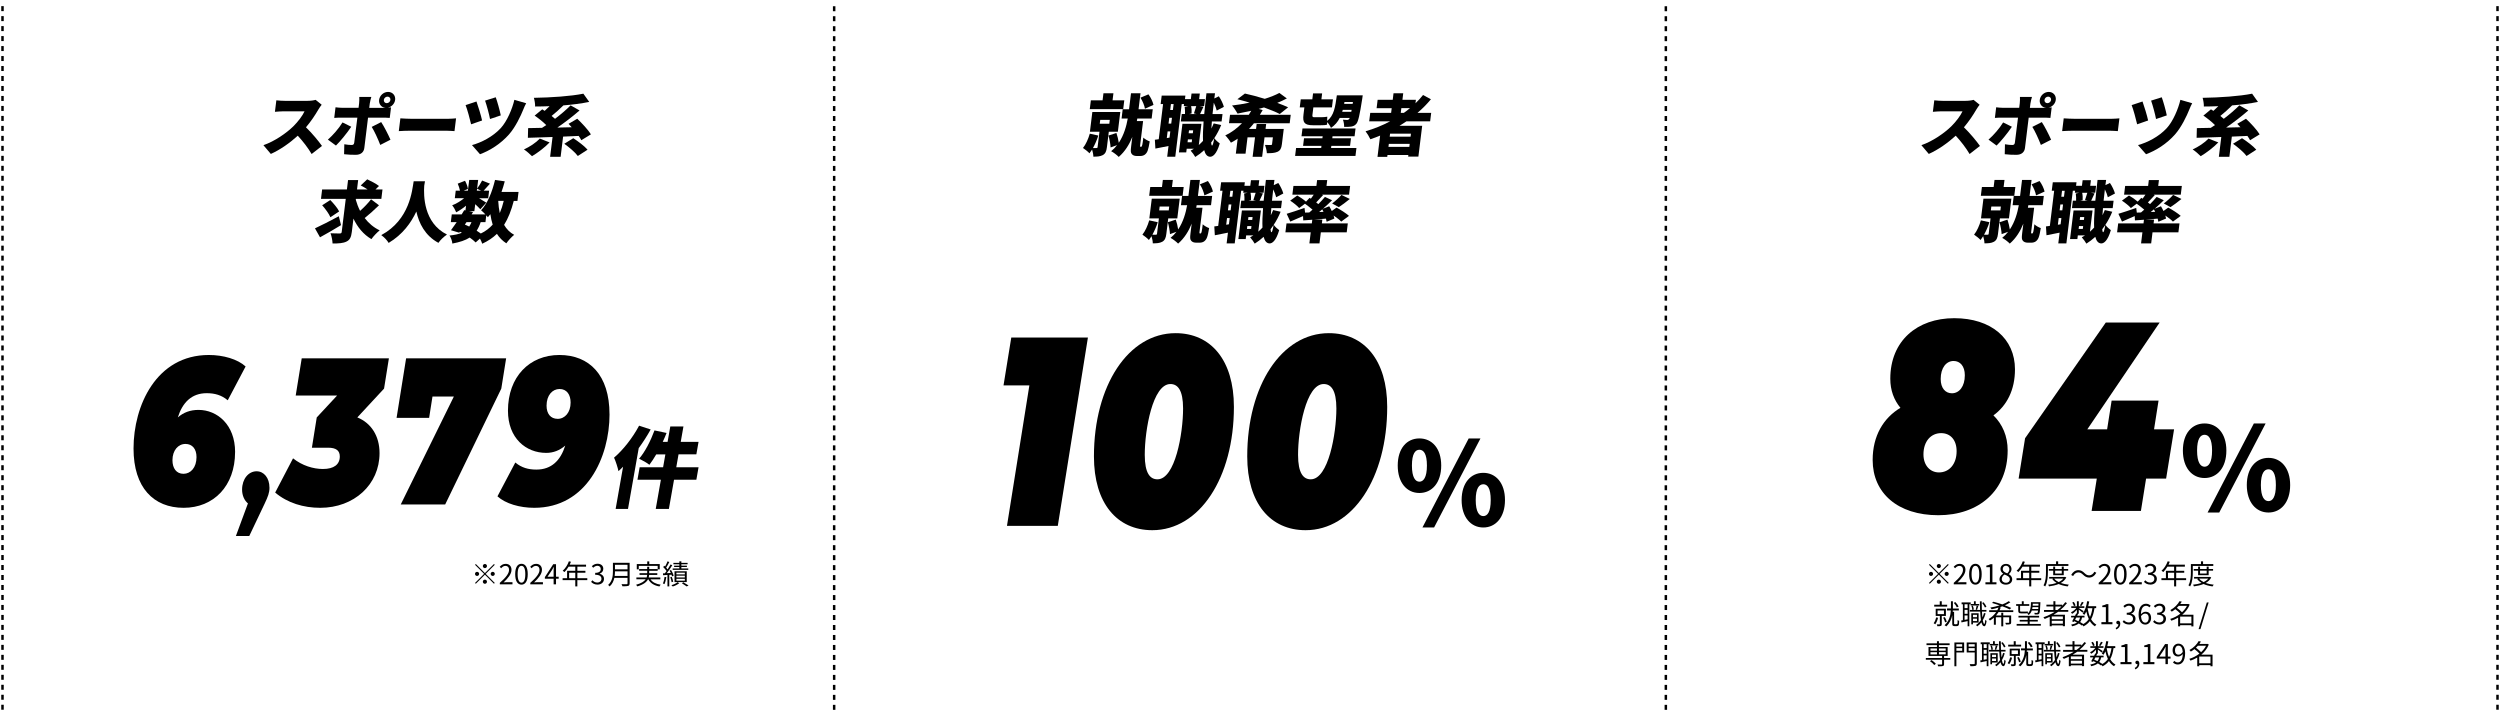
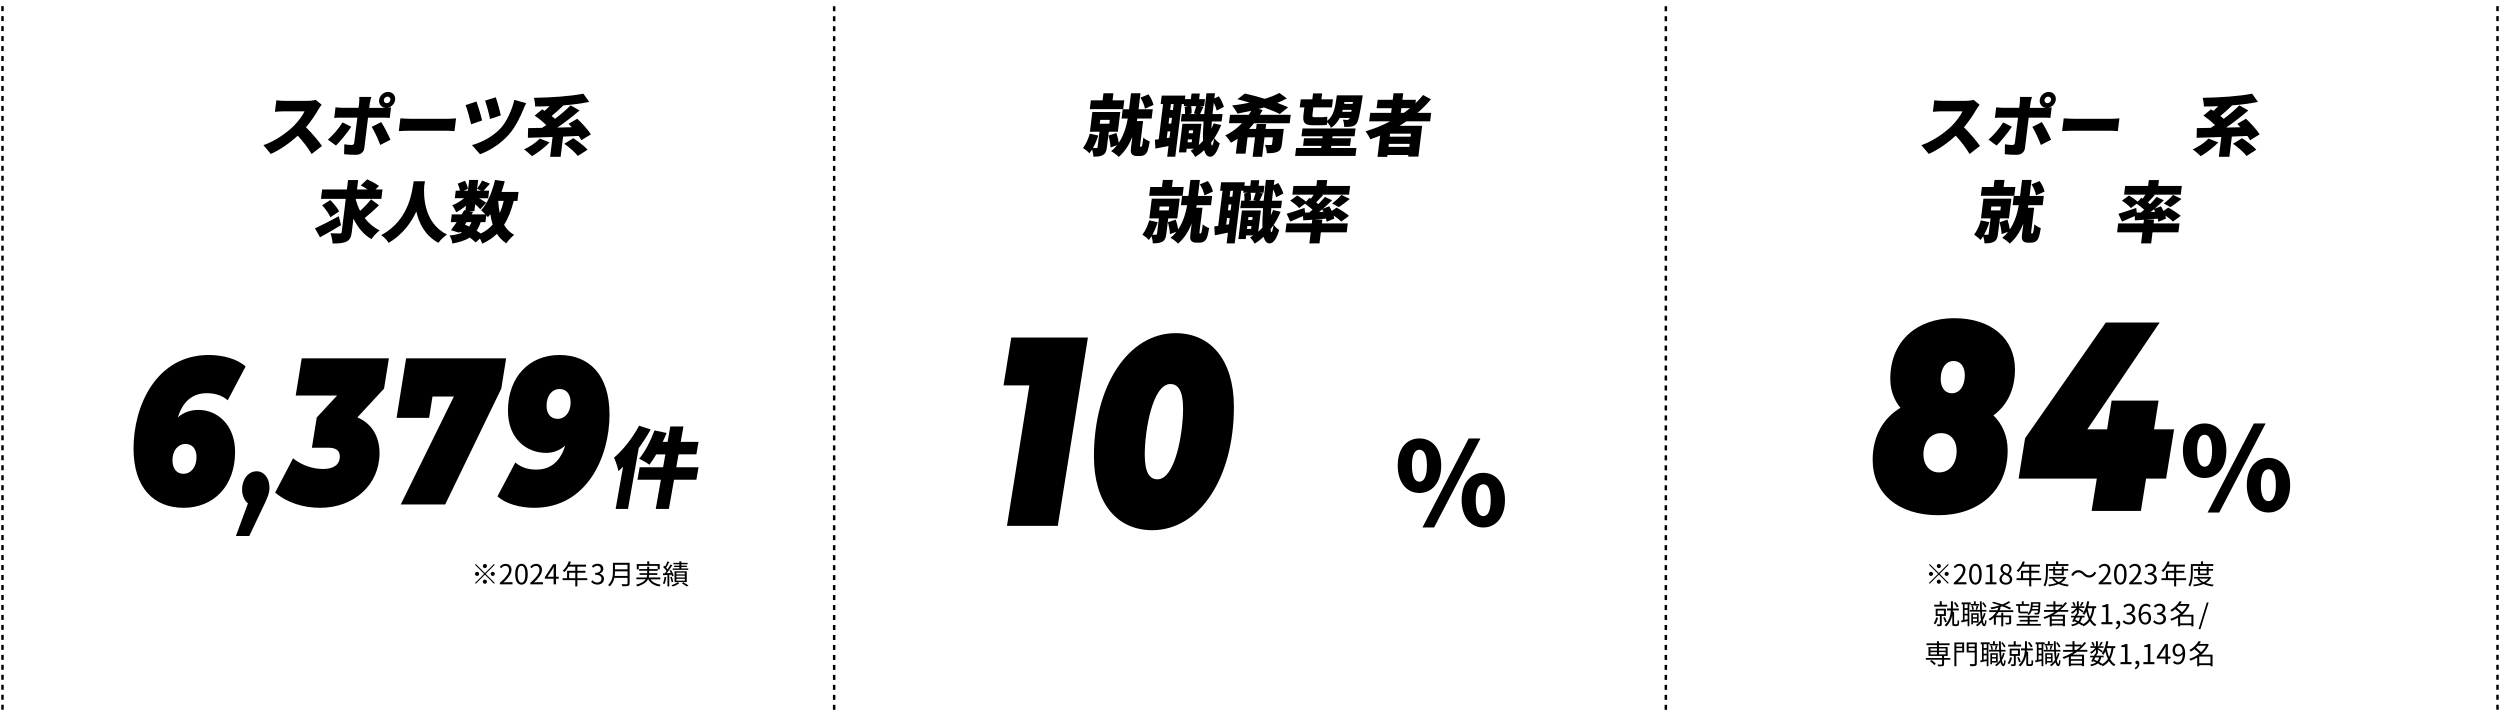
<svg xmlns="http://www.w3.org/2000/svg" id="_レイヤー_1" width="1002" height="285" viewBox="0 0 1002 285">
  <defs>
    <style>.cls-1{fill:none;stroke:#000;stroke-dasharray:2 2;stroke-miterlimit:10;}</style>
  </defs>
  <path d="M436.04,135.26l-12.08,75.52h-20.37l8.98-56.31h-10.36l3.11-19.2h30.72Z" />
  <path d="M438.45,182.94c0-28.48,13.81-49.41,32.71-49.41,14.15,0,23.39,10.79,23.39,29.56,0,28.48-13.81,49.41-32.71,49.41-14.15,0-23.39-10.79-23.39-29.56ZM474.18,163.74c0-7.44-2.16-9.82-5.09-9.82-7.08,0-10.27,18.34-10.27,28.37,0,7.44,2.16,9.82,5.09,9.82,7.08,0,10.27-18.34,10.27-28.37Z" />
-   <path d="M499.89,182.94c0-28.48,13.81-49.41,32.71-49.41,14.15,0,23.39,10.79,23.39,29.56,0,28.48-13.81,49.41-32.71,49.41-14.15,0-23.39-10.79-23.39-29.56ZM535.62,163.74c0-7.44-2.16-9.82-5.09-9.82-7.08,0-10.27,18.34-10.27,28.37,0,7.44,2.16,9.82,5.09,9.82,7.08,0,10.27-18.34,10.27-28.37Z" />
  <path d="M560.21,186.59c0-6.89,3.65-10.87,8.69-10.87s8.74,3.98,8.74,10.87-3.7,11-8.74,11-8.69-4.11-8.69-11ZM571.91,186.59c0-4.81-1.39-6.33-3.01-6.33s-3,1.53-3,6.33,1.39,6.47,3,6.47,3.01-1.66,3.01-6.47ZM588.65,175.73h4.72l-18.59,35.69h-4.67l18.54-35.69ZM585.82,200.42c0-6.89,3.7-10.91,8.69-10.91s8.69,4.02,8.69,10.91-3.7,11-8.69,11-8.69-4.12-8.69-11ZM597.48,200.42c0-4.85-1.34-6.33-2.96-6.33s-3.05,1.48-3.05,6.33,1.43,6.43,3.05,6.43,2.96-1.62,2.96-6.43Z" />
  <path d="M128.92,41.99c-.29.35-.97,1.29-1.35,1.96-1.13,1.98-2.89,4.66-4.94,7.07,2.34,2.25,5.16,5.65,6.42,7.47l-4.15,3.24c-1.43-2.44-3.41-5.01-5.55-7.34-3.19,2.92-7.06,5.63-10.8,7.31l-2.97-3.51c4.57-1.58,9.24-4.88,11.96-7.53,2-1.98,3.75-4.34,4.52-6.05h-8.39c-1.21,0-2.72.16-3.48.21l.57-4.61c.93.13,2.65.21,3.43.21h9.02c1.35,0,2.64-.19,3.29-.4l2.43,1.96Z" />
  <path d="M140.78,50.81c-1.59,2.41-4.51,5.97-6.13,7.53l-3.24-2.38c2.02-1.74,4.45-4.55,5.87-6.89l3.51,1.74ZM147.51,47.16l-1.49,12.16c-.2,1.63-1.36,2.73-3.44,2.73-1.62,0-3.18-.05-4.67-.24l.09-3.99c1.11.21,2.26.29,2.91.29s.94-.21,1.06-.91c.12-.75,1.09-8.63,1.26-10.05h-6.48c-.81,0-2,.03-2.79.11l.52-4.26c.82.11,1.92.21,2.75.21h6.48l.22-1.79c.09-.75.12-2.06.07-2.57h4.83c-.13.38-.53,1.88-.62,2.6l-.22,1.77h6.48c-1.63-.16-2.73-1.53-2.52-3.19.22-1.77,1.82-3.19,3.6-3.19s3.04,1.42,2.82,3.19c-.19,1.55-1.46,2.84-2.98,3.13.52-.05.98-.08,1.34-.13l-.52,4.23c-.91-.08-2.09-.11-2.88-.11h-5.83ZM152.78,48.93c1.14,1.71,2.88,5.12,3.72,7.07l-4.09,2.09c-.92-2.41-2.39-5.6-3.43-7.23l3.8-1.93ZM155,41.35c.73,0,1.39-.59,1.48-1.31.09-.72-.43-1.31-1.16-1.31s-1.4.59-1.48,1.31c-.09.72.43,1.31,1.16,1.31Z" />
  <path d="M160.47,47.43c1.07.08,3.32.19,4.65.19h14.33c1.21,0,2.55-.13,3.34-.19l-.63,5.12c-.7-.03-2.19-.16-3.3-.16h-14.33c-1.54,0-3.57.08-4.69.16l.63-5.12Z" />
  <path d="M193.22,48.29l-4.4,1.53c-.38-1.77-1.57-6.11-2.21-7.69l4.36-1.45c.67,1.82,1.86,5.76,2.25,7.61ZM210.89,41.38c-.45.8-.83,1.71-1.11,2.41-1.06,2.68-3.2,7.18-5.78,10.1-3.32,3.75-7.56,6.43-11.61,7.93l-3.22-3.67c3.71-.99,8.32-3.32,11.52-6.78,2.55-2.76,4.66-7.8,5.47-11.36l4.72,1.37ZM200.71,46.25l-4.31,1.45c-.32-1.79-1.34-5.57-1.98-7.37l4.27-1.34c.53,1.37,1.68,5.41,2.02,7.26Z" />
  <path d="M220.28,57.08c-1.92,2.01-4.83,4.21-7.05,5.52-.74-.78-2.28-2.09-3.23-2.71,2.28-1.02,4.84-2.73,6.36-4.34l3.92,1.53ZM232.99,56.19c-.26-.51-.62-1.1-1.06-1.71-2.06.11-4.18.19-6.24.27l-.99,8.09h-4.21l.97-7.93c-3.69.13-7.13.24-9.89.32l.1-3.88c1.62-.03,3.52-.05,5.57-.11.55-.32,1.11-.7,1.7-1.1-1.27-1.29-3.12-2.76-4.66-3.8l3.04-2.52c.3.19.63.4.98.62.64-.56,1.31-1.21,1.96-1.88-1.98.08-3.93.13-5.79.13.04-.99-.22-2.6-.49-3.48,6.98-.11,14.76-.64,19.83-1.66l2.35,3.3c-3.13.64-6.69,1.1-10.35,1.39-1.51,1.5-3.23,3.03-4.73,4.23.49.38.96.78,1.37,1.15,2.29-1.74,4.52-3.64,6.25-5.39l3.58,2.04c-2.72,2.38-5.88,4.8-8.89,6.86l5.74-.13c-.43-.48-.86-.94-1.26-1.37l3.49-2.04c1.88,1.79,4.37,4.42,5.46,6.27l-3.82,2.33ZM229.77,55.39c1.9,1.23,4.5,3.16,5.72,4.61l-3.9,2.52c-1.01-1.42-3.48-3.51-5.42-4.9l3.59-2.22Z" />
  <path d="M136.69,90.23c-2.77,1.71-5.91,3.51-8.43,4.88l-2.02-3.59c2.4-1.1,6.12-3,9.56-4.85l.88,3.56ZM151.9,82.28c-1.84,1.8-3.96,3.7-5.73,5.12,1.58,2.06,3.58,3.78,6.01,4.93-1.04.8-2.53,2.38-3.32,3.51-3.22-1.9-5.54-4.74-7.2-8.22l-.65,5.33c-.26,2.14-.8,3.22-2.12,3.86-1.32.67-3.18.8-5.6.78-.02-1.13-.39-2.95-.82-4.1,1.5.08,3.18.08,3.71.08s.72-.16.78-.64l1.62-13.21h-9.93l.46-3.78h9.93l.46-3.78h4.05l-.46,3.78h4.24c-.87-.59-1.88-1.15-2.75-1.61l2.6-2.46c1.51.7,3.66,1.82,4.72,2.68l-1.41,1.39h2.81l-.46,3.78h-10.2l-.04.35c.43,1.53,1,3.03,1.72,4.45,1.58-1.39,3.25-3.13,4.4-4.64l3.19,2.41ZM132.39,80.19c1.27,1.31,2.9,3.19,3.54,4.55l-3.5,2.33c-.54-1.34-2.04-3.38-3.3-4.8l3.25-2.09Z" />
  <path d="M170.33,72.66c-.09.51-.19,1.1-.3,1.77-.26,3.86-.31,14.87,9.12,19.58-1.38.94-2.71,2.25-3.43,3.32-5.39-2.89-7.81-7.88-8.85-12.56-2.09,4.5-5.48,9.22-11.1,12.59-.58-1.02-1.7-2.22-2.96-3.13,11.5-6.19,12.37-18.06,12.99-21.57h4.53Z" />
  <path d="M205.92,80.51c-.98,3.78-2.21,6.97-3.88,9.62.98,1.69,2.3,3.05,4.04,3.99-.99.78-2.42,2.33-3.14,3.4-1.58-1.02-2.82-2.3-3.77-3.8-1.62,1.58-3.57,2.89-5.89,3.96-.15-.51-.51-1.31-.91-2.06l-1.73,1.55c-.6-.62-1.43-1.29-2.38-1.96-1.76,1.13-4.01,1.85-6.96,2.41-.08-1.1-.59-2.44-1.14-3.22,2.05-.21,3.66-.54,4.97-1.12-.28-.13-.53-.27-.81-.4l-.26.38-3.31-.99c.68-.91,1.49-2.04,2.29-3.24h-2.35l.38-3.11h3.97c.37-.59.71-1.15,1.02-1.69l.5.11.23-1.9c-1.26,1.04-2.67,1.98-3.94,2.65-.33-.83-1.01-2.12-1.62-2.81,1.58-.59,3.36-1.66,4.78-2.84h-3.72l.37-3.03h1.7c-.17-.86-.52-1.96-.9-2.81l2.92-1.15c.55.99,1.06,2.33,1.16,3.27l-1.71.7h1.7l.53-4.31h3.59l-.43,3.51c.68-.94,1.52-2.3,2.02-3.27l3.14,1.26c-.93,1.02-1.82,2.06-2.53,2.81h2.19l-.37,3.03h-3.67c1.11.64,2.44,1.45,2.89,1.77l-2.38,2.65c-.47-.54-1.25-1.29-2.04-2.04l-.35,2.81h-2.16l1.63.35-.57.94h5.53c-.57-.62-1.27-1.29-1.74-1.66,2.6-2.71,4.44-7.34,5.6-12.16l3.9.56c-.39,1.45-.81,2.87-1.31,4.26h6.83l-.44,3.59h-1.46ZM186.32,90.02c.59.24,1.18.51,1.74.78.33-.51.65-1.1.92-1.77h-2l-.66.99ZM192.65,89.03c-.43,1.34-.98,2.46-1.61,3.43.6.38,1.17.78,1.67,1.13,1.92-.91,3.47-2.12,4.76-3.56-.41-1.29-.72-2.71-.94-4.18-.32.43-.64.83-.99,1.21-.16-.21-.37-.48-.64-.75l-.33,2.73h-1.92ZM191.12,76.41h1.7l-1.61-.75-.09.75ZM199.69,80.51c.09,1.71.29,3.38.61,4.9.64-1.47,1.17-3.11,1.6-4.9h-2.21Z" />
  <path d="M793.43,41.99c-.29.35-.97,1.29-1.35,1.96-1.13,1.98-2.89,4.66-4.94,7.07,2.34,2.25,5.16,5.65,6.42,7.47l-4.15,3.24c-1.43-2.44-3.41-5.01-5.55-7.34-3.19,2.92-7.06,5.63-10.8,7.31l-2.97-3.51c4.57-1.58,9.24-4.88,11.96-7.53,2-1.98,3.75-4.34,4.52-6.05h-8.4c-1.21,0-2.72.16-3.48.21l.57-4.61c.93.13,2.65.21,3.43.21h9.02c1.35,0,2.64-.19,3.29-.4l2.43,1.96Z" />
  <path d="M806.36,50.81c-1.59,2.41-4.51,5.97-6.13,7.53l-3.24-2.38c2.02-1.74,4.45-4.55,5.87-6.89l3.51,1.74ZM813.1,47.16l-1.49,12.16c-.2,1.63-1.36,2.73-3.44,2.73-1.62,0-3.18-.05-4.67-.24l.09-3.99c1.11.21,2.26.29,2.91.29s.94-.21,1.06-.91c.12-.75,1.09-8.63,1.26-10.05h-6.48c-.81,0-2,.03-2.79.11l.52-4.26c.82.11,1.92.21,2.75.21h6.48l.22-1.79c.09-.75.12-2.06.07-2.57h4.83c-.13.38-.53,1.88-.62,2.6l-.22,1.77h6.48c-1.63-.16-2.73-1.53-2.52-3.19.22-1.77,1.82-3.19,3.6-3.19s3.04,1.42,2.82,3.19c-.19,1.55-1.46,2.84-2.98,3.13.52-.05.98-.08,1.34-.13l-.52,4.23c-.91-.08-2.09-.11-2.88-.11h-5.83ZM818.36,48.93c1.14,1.71,2.88,5.12,3.72,7.07l-4.09,2.09c-.92-2.41-2.39-5.6-3.43-7.23l3.8-1.93ZM820.59,41.35c.73,0,1.4-.59,1.48-1.31.09-.72-.43-1.31-1.16-1.31s-1.4.59-1.48,1.31c-.09.72.43,1.31,1.16,1.31Z" />
  <path d="M827.14,47.43c1.07.08,3.32.19,4.65.19h14.33c1.21,0,2.55-.13,3.34-.19l-.63,5.12c-.7-.03-2.19-.16-3.3-.16h-14.33c-1.54,0-3.57.08-4.69.16l.63-5.12Z" />
-   <path d="M860.97,48.29l-4.4,1.53c-.38-1.77-1.57-6.11-2.21-7.69l4.36-1.45c.67,1.82,1.86,5.76,2.25,7.61ZM878.63,41.38c-.45.8-.83,1.71-1.11,2.41-1.06,2.68-3.2,7.18-5.78,10.1-3.32,3.75-7.56,6.43-11.61,7.93l-3.22-3.67c3.71-.99,8.32-3.32,11.52-6.78,2.55-2.76,4.65-7.8,5.47-11.36l4.72,1.37ZM868.45,46.25l-4.31,1.45c-.32-1.79-1.34-5.57-1.98-7.37l4.27-1.34c.53,1.37,1.68,5.41,2.02,7.26Z" />
  <path d="M889.1,57.08c-1.92,2.01-4.84,4.21-7.05,5.52-.74-.78-2.28-2.09-3.23-2.71,2.28-1.02,4.84-2.73,6.36-4.34l3.92,1.53ZM901.82,56.19c-.26-.51-.62-1.1-1.06-1.71-2.06.11-4.18.19-6.24.27l-.99,8.09h-4.21l.97-7.93c-3.69.13-7.13.24-9.89.32l.1-3.88c1.62-.03,3.52-.05,5.57-.11.55-.32,1.11-.7,1.7-1.1-1.27-1.29-3.12-2.76-4.66-3.8l3.04-2.52c.3.19.63.4.98.62.64-.56,1.31-1.21,1.96-1.88-1.98.08-3.93.13-5.79.13.04-.99-.22-2.6-.49-3.48,6.98-.11,14.76-.64,19.83-1.66l2.35,3.3c-3.13.64-6.69,1.1-10.35,1.39-1.51,1.5-3.23,3.03-4.73,4.23.49.38.96.78,1.37,1.15,2.29-1.74,4.52-3.64,6.25-5.39l3.58,2.04c-2.72,2.38-5.88,4.8-8.89,6.86l5.74-.13c-.43-.48-.86-.94-1.26-1.37l3.49-2.04c1.89,1.79,4.37,4.42,5.47,6.27l-3.82,2.33ZM898.6,55.39c1.9,1.23,4.5,3.16,5.72,4.61l-3.9,2.52c-1.01-1.42-3.48-3.51-5.42-4.9l3.59-2.22Z" />
  <path d="M801.56,87.53l-.77,6.27c-.19,1.55-.58,2.52-1.65,3.11-1.07.56-2.26.62-3.77.62,0-.83-.25-1.96-.51-2.87-.34.56-.7,1.07-1.05,1.53-.55-.62-1.85-1.66-2.6-2.14,1.15-1.42,2.12-3.62,2.73-5.73l3.42.75c-.53,1.71-1.32,3.48-2.15,5.01h1.4c.3,0,.41-.08.45-.35l.76-6.19h-3.83l.97-7.9h11.2l-.97,7.9h-3.62ZM807.31,78.47h-13.39l.43-3.51h4.7l.35-2.84h4l-.35,2.84h4.7l-.43,3.51ZM797.93,84.34h3.83l.19-1.55h-3.83l-.19,1.55ZM814.5,93.56c.08,0,.2-.05.26-.16.07-.11.15-.38.21-.62.11-.48.28-1.58.41-2.89.58.59,1.71,1.23,2.57,1.53-.23,1.47-.56,3.03-.84,3.72-.28.72-.63,1.21-1.17,1.61-.44.32-1.09.51-1.71.51h-1.54c-.78,0-1.54-.24-1.95-.8-.44-.59-.48-1.12-.25-3.03l.47-3.8c-1.17,2.95-2.9,5.81-5.44,8.01-.64-.7-2.1-1.82-3.04-2.3.9-.72,1.7-1.55,2.38-2.44l-2.6.94c-.06-1.29-.43-3.3-.85-4.77l3.18-1.04c.42,1.21.77,2.73.95,3.94,2.05-3.05,3.06-6.67,3.6-9.73h-2.48l.45-3.7h2.54l.79-6.43h3.81l-.79,6.43h5.7l-.45,3.7h-5.75c-.07.32-.11.67-.18,1.02h2.51l-1.2,9.75c-.02.13-.04.32-.02.38.04.13.14.19.22.19h.22ZM816.05,78.31c-.2-1.23-.94-3.08-1.81-4.42l3.21-1.34c.95,1.26,1.74,2.97,2.02,4.23l-3.43,1.53Z" />
-   <path d="M846.59,84.88c-.77,1.88-1.69,3.62-2.75,5.22.47.78,1.7,1.8,2.19,2.14-1.3,4.47-2.9,5.33-3.84,5.33-1.18-.03-1.96-.94-2.4-2.65-1.13,1.04-2.32,1.96-3.57,2.73-.33-.64-1.27-1.93-1.85-2.52.46-.24.9-.51,1.31-.78h-2.89l-.18,1.47h-2.94l1.41-11.47h7.61l-1.05,8.52c.58-.54,1.16-1.07,1.69-1.66-.09-2.12-.01-4.74.23-7.8h-9.12l.36-2.97h1.3c.05-.86,0-1.98-.13-2.87l1.39-.32h-1.75l.1-.8h-.92l-2.59,21.11h-3.24l.53-4.31c-1.83.38-3.65.72-5.26,1.04l-.21-3.54c.47-.05.99-.13,1.56-.21l1.73-14.09h-.97l.42-3.4h9.5l-.17,1.42h2.35l.28-2.25h3.32l-.28,2.25h2.35l-.34,2.79h-1.75l1.48.27c-.51,1.07-.99,2.12-1.36,2.92h1.67c.23-2.55.55-5.33.89-8.33h3.43l-.28,2.09,1.81-.88c.89,1.29,1.71,3.03,2.02,4.23l-2.86,1.5c-.19-.86-.64-2.06-1.18-3.16-.19,1.58-.35,3.11-.51,4.55h4l-.36,2.97h-3.89c-.1,1.02-.16,1.96-.21,2.84.35-.67.65-1.34.93-2.06l3.02.67ZM825.89,89.89l.31-2.49h-1.08l-.33,2.68,1.1-.19ZM826.87,81.96h-1.08l-.29,2.33h1.08l.29-2.33ZM827.54,76.46h-1.08l-.29,2.38h1.08l.29-2.38ZM834.79,91.76l.14-1.15h-1.67l-.14,1.15h1.67ZM833.7,86.99l-.14,1.15h1.67l.14-1.15h-1.67ZM834.54,77.27c.21.96.25,2.14.18,2.95l-1,.24h3.05l-1.1-.24c.29-.86.68-2.04.93-2.95h-2.05ZM843.81,90.18c-.4.59-.82,1.15-1.24,1.71.07.75.18,1.18.37,1.18.27,0,.56-1.04.87-2.89Z" />
  <path d="M863.17,89.54h10.37l-.44,3.59h-10.37l-.54,4.42h-4.05l.54-4.42h-10.15l.44-3.59h10.15l.18-1.47-3.62.27-.08-1.74c-1.75.8-3.57,1.58-5.1,2.22l-1.45-3.13c1.79-.51,4.52-1.45,7.15-2.36l.23,1.88,1.68-.05c.42-.35.84-.72,1.3-1.13-.9-.78-2.06-1.69-3.03-2.38l-2.32,1.74c-.7-.86-2.33-2.14-3.6-2.97l2.84-2.06c1.14.64,2.6,1.66,3.5,2.46l1.43-1.53.52.35c.42-.54.78-1.07,1.14-1.61h-8.56l.43-3.51h9.2l.29-2.36h4.05l-.29,2.36h9.47l-.43,3.51h-10.85l.44.16c-.93,1.02-1.9,2.06-2.76,2.95.32.21.59.46.86.67.99-.99,1.92-2.01,2.65-2.89l2.86,1.34c-1.14,1.13-2.38,2.28-3.66,3.4l2.52-.99c.33.59.71,1.23,1.01,1.9l1.92-1.37c1.62.88,3.87,2.3,4.99,3.32l-3.12,2.3c-.64-.7-1.83-1.61-3.05-2.44.14.43.25.83.31,1.21l-3.1,1.29c-.06-.38-.14-.8-.28-1.26-1.66.13-3.33.27-4.91.4h3.46l-.19,1.53ZM863.79,84.9c-.15-.35-.32-.7-.5-.99-.42.35-.84.72-1.27,1.07l1.76-.08ZM867.25,81.55c1.22-.91,2.8-2.33,3.74-3.43l3.34,1.63c-1.53,1.26-3.16,2.46-4.4,3.27l-2.68-1.47Z" />
  <path d="M444.41,52.79l-.77,6.27c-.19,1.55-.58,2.52-1.65,3.11-1.07.56-2.26.62-3.77.62,0-.83-.25-1.96-.51-2.87-.34.56-.7,1.07-1.05,1.53-.54-.62-1.85-1.66-2.6-2.14,1.15-1.42,2.12-3.62,2.73-5.73l3.42.75c-.54,1.71-1.32,3.48-2.15,5.01h1.4c.3,0,.41-.08.45-.35l.76-6.19h-3.83l.97-7.9h11.2l-.97,7.9h-3.62ZM450.17,43.73h-13.39l.43-3.51h4.7l.35-2.84h4l-.35,2.84h4.7l-.43,3.51ZM440.78,49.6h3.83l.19-1.55h-3.83l-.19,1.55ZM457.36,58.82c.08,0,.2-.05.26-.16.07-.11.15-.38.21-.62.11-.48.27-1.58.41-2.89.58.59,1.71,1.23,2.57,1.53-.23,1.47-.56,3.03-.83,3.72-.28.72-.63,1.21-1.17,1.61-.44.32-1.09.51-1.71.51h-1.54c-.78,0-1.54-.24-1.95-.8-.44-.59-.48-1.13-.25-3.03l.47-3.8c-1.17,2.95-2.9,5.81-5.44,8.01-.64-.7-2.1-1.82-3.04-2.3.9-.72,1.7-1.55,2.38-2.44l-2.6.94c-.06-1.29-.43-3.3-.85-4.77l3.18-1.04c.42,1.21.77,2.73.95,3.94,2.05-3.05,3.06-6.67,3.6-9.73h-2.48l.45-3.7h2.54l.79-6.43h3.81l-.79,6.43h5.7l-.45,3.7h-5.75c-.07.32-.11.67-.18,1.02h2.51l-1.2,9.75c-.02.13-.04.32-.02.38.04.13.14.19.22.19h.22ZM458.9,43.57c-.2-1.23-.94-3.08-1.81-4.42l3.21-1.34c.95,1.26,1.74,2.97,2.02,4.23l-3.43,1.53Z" />
  <path d="M489.44,50.14c-.77,1.88-1.69,3.62-2.75,5.22.47.78,1.7,1.8,2.19,2.14-1.3,4.47-2.9,5.33-3.84,5.33-1.18-.03-1.96-.94-2.4-2.65-1.13,1.04-2.32,1.96-3.58,2.73-.33-.64-1.27-1.93-1.85-2.52.46-.24.9-.51,1.31-.78h-2.89l-.18,1.47h-2.94l1.41-11.47h7.61l-1.05,8.52c.58-.54,1.16-1.07,1.69-1.66-.09-2.12-.01-4.74.23-7.8h-9.12l.37-2.97h1.3c.05-.86,0-1.98-.13-2.87l1.39-.32h-1.75l.1-.8h-.92l-2.59,21.11h-3.24l.53-4.31c-1.83.38-3.65.72-5.26,1.04l-.21-3.54c.47-.05.99-.13,1.56-.21l1.73-14.09h-.97l.42-3.4h9.5l-.17,1.42h2.35l.28-2.25h3.32l-.28,2.25h2.35l-.34,2.79h-1.75l1.48.27c-.51,1.07-.99,2.12-1.36,2.92h1.67c.23-2.55.55-5.33.89-8.33h3.43l-.28,2.09,1.81-.88c.9,1.29,1.71,3.03,2.02,4.23l-2.86,1.5c-.19-.86-.64-2.06-1.18-3.16-.19,1.58-.35,3.11-.5,4.55h4l-.37,2.97h-3.89c-.1,1.02-.16,1.96-.21,2.84.35-.67.65-1.34.93-2.06l3.02.67ZM468.75,55.15l.31-2.49h-1.08l-.33,2.68,1.1-.19ZM469.72,47.22h-1.08l-.29,2.33h1.08l.29-2.33ZM470.39,41.72h-1.08l-.29,2.38h1.08l.29-2.38ZM477.64,57.02l.14-1.15h-1.67l-.14,1.15h1.67ZM476.55,52.25l-.14,1.15h1.67l.14-1.15h-1.67ZM477.4,42.53c.21.96.25,2.14.18,2.95l-1,.24h3.05l-1.1-.24c.29-.86.68-2.04.93-2.95h-2.05ZM486.66,55.44c-.4.59-.82,1.15-1.24,1.71.07.75.18,1.18.37,1.18.27,0,.56-1.04.87-2.89Z" />
  <path d="M502.58,49.39c-.61.78-1.27,1.55-1.98,2.28h2.83l.24-1.98h3.81l-.24,1.98h7.29l-.75,6.14c-.2,1.63-.63,2.52-1.81,3.05-1.17.51-2.52.54-4.22.54-.04-1.02-.38-2.41-.73-3.32.8.05,1.99.05,2.32.05s.47-.08.5-.38l.33-2.71h-3.35l-.96,7.8h-3.81l.96-7.8h-3l-.8,6.54h-3.89l.74-6c-.85.59-1.76,1.12-2.71,1.61-.49-.86-1.54-2.22-2.26-2.92,2.55-1.18,4.81-2.92,6.7-4.88h-5.21l.41-3.38h7.53c.34-.54.67-1.07.98-1.61-1.89.43-3.74.8-5.48,1.13-.51-.88-1.5-2.49-2.22-3.24,2.3-.27,4.72-.67,7.05-1.15-1.69-.51-3.36-.99-4.91-1.37l3.03-2.28c2.37.51,5.16,1.26,7.95,2.12,2.25-.7,4.26-1.5,5.85-2.36l3,2.2c-1.19.64-2.47,1.23-3.86,1.79,1.66.59,3.17,1.21,4.37,1.77l-3.35,2.68c-1.55-.8-3.78-1.71-6.32-2.63-.7.21-1.43.4-2.12.59l1.59.46c-.35.64-.72,1.29-1.12,1.9h12.36l-.41,3.38h-14.33Z" />
  <path d="M543.66,59.33l-.39,3.16h-24.19l.39-3.16h10.07l.1-.86h-7.37l.38-3.05h7.37l.1-.8h-8.48l.39-3.13h21.27l-.39,3.13h-8.83l-.1.8h7.5l-.38,3.05h-7.5l-.11.86h10.15ZM522.8,43.04h-1.86l.4-3.24h4.64l.29-2.38h3.64l-.29,2.38h4.62l-.4,3.24h-7.45l-.36,2.92c-.09.72,0,1.02.63,1.02h3c.7,0,1.76-.08,2.32-.21,0,.48-.05,1.1-.07,1.69,2.77-2.14,3.24-5.52,3.9-10.26h10.37s-.11.91-.18,1.29c-1.04,6.7-1.62,9.24-2.38,10.13-.63.75-1.31.99-2.08,1.12-.69.13-1.72.13-2.82.11.05-.83-.15-2.09-.48-2.87.72.08,1.34.11,1.71.11.32,0,.55-.08.8-.38.06-.08.14-.24.21-.43h-4c-.82,1.61-1.92,2.92-3.51,3.99-.27-.7-.92-1.71-1.55-2.33,0,.38,0,.72,0,1.02-.59.21-1.65.24-2.57.24h-3.1c-3.46,0-4.18-1.13-3.79-4.29l.35-2.87ZM541.59,44.81l.15-.78h-3.56c-.06.27-.15.54-.23.78h3.64ZM538.86,40.87l-.12.75h3.4l.12-.75h-3.4Z" />
  <path d="M563.69,48.64c-.89.62-1.82,1.21-2.75,1.77h9.07l-1.52,12.35h-4.1l.08-.64h-8.37l-.09.75h-3.91l1.05-8.52c-1.28.54-2.61,1.02-3.91,1.47-.36-.83-1.32-2.44-1.93-3.21,3.42-.99,6.74-2.33,9.83-3.97h-8.37l.42-3.4h8.37l.23-1.88h-6.05l.41-3.35h6.05l.32-2.63h3.89l-.32,2.63h5.4l-.17,1.39c1.1-1.04,2.1-2.17,3.03-3.32l3.16,1.71c-1.62,1.96-3.41,3.78-5.37,5.44h5.48l-.42,3.4h-9.5ZM564.86,58.87l.15-1.21h-8.37l-.15,1.21h8.37ZM565.51,53.57h-8.37l-.15,1.21h8.37l.15-1.21ZM561.44,45.23h1.24c.86-.59,1.66-1.23,2.44-1.88h-3.46l-.23,1.88Z" />
  <path d="M468.23,87.53l-.77,6.27c-.19,1.55-.58,2.52-1.65,3.11-1.07.56-2.26.62-3.77.62,0-.83-.25-1.96-.51-2.87-.34.56-.7,1.07-1.05,1.53-.54-.62-1.85-1.66-2.6-2.14,1.15-1.42,2.12-3.62,2.73-5.73l3.42.75c-.54,1.71-1.32,3.48-2.15,5.01h1.4c.3,0,.42-.08.45-.35l.76-6.19h-3.83l.97-7.9h11.2l-.97,7.9h-3.62ZM473.98,78.47h-13.39l.43-3.51h4.7l.35-2.84h4l-.35,2.84h4.7l-.43,3.51ZM464.6,84.34h3.83l.19-1.55h-3.83l-.19,1.55ZM481.17,93.56c.08,0,.2-.05.26-.16.07-.11.15-.38.21-.62.11-.48.28-1.58.41-2.89.58.59,1.71,1.23,2.57,1.53-.24,1.47-.56,3.03-.84,3.72-.28.72-.63,1.21-1.17,1.61-.44.32-1.09.51-1.71.51h-1.54c-.78,0-1.54-.24-1.95-.8-.44-.59-.48-1.12-.25-3.03l.47-3.8c-1.17,2.95-2.9,5.81-5.44,8.01-.64-.7-2.1-1.82-3.04-2.3.9-.72,1.7-1.55,2.38-2.44l-2.6.94c-.06-1.29-.43-3.3-.85-4.77l3.18-1.04c.42,1.21.77,2.73.95,3.94,2.05-3.05,3.06-6.67,3.6-9.73h-2.48l.45-3.7h2.54l.79-6.43h3.81l-.79,6.43h5.7l-.45,3.7h-5.75c-.07.32-.11.67-.18,1.02h2.51l-1.2,9.75c-.02.13-.04.32-.02.38.04.13.14.19.22.19h.22ZM482.72,78.31c-.2-1.23-.94-3.08-1.81-4.42l3.21-1.34c.95,1.26,1.74,2.97,2.02,4.23l-3.43,1.53Z" />
  <path d="M513.26,84.88c-.77,1.88-1.69,3.62-2.75,5.22.47.78,1.7,1.8,2.19,2.14-1.3,4.47-2.89,5.33-3.84,5.33-1.18-.03-1.96-.94-2.4-2.65-1.13,1.04-2.32,1.96-3.57,2.73-.33-.64-1.28-1.93-1.85-2.52.46-.24.9-.51,1.31-.78h-2.89l-.18,1.47h-2.94l1.41-11.47h7.61l-1.05,8.52c.58-.54,1.16-1.07,1.69-1.66-.09-2.12-.01-4.74.23-7.8h-9.12l.37-2.97h1.29c.05-.86,0-1.98-.13-2.87l1.39-.32h-1.75l.1-.8h-.92l-2.59,21.11h-3.24l.53-4.31c-1.83.38-3.65.72-5.26,1.04l-.21-3.54c.46-.05.99-.13,1.56-.21l1.73-14.09h-.97l.42-3.4h9.5l-.17,1.42h2.35l.28-2.25h3.32l-.28,2.25h2.35l-.34,2.79h-1.75l1.48.27c-.51,1.07-.99,2.12-1.36,2.92h1.67c.23-2.55.55-5.33.89-8.33h3.43l-.28,2.09,1.81-.88c.89,1.29,1.71,3.03,2.02,4.23l-2.86,1.5c-.19-.86-.64-2.06-1.18-3.16-.19,1.58-.35,3.11-.5,4.55h4l-.37,2.97h-3.89c-.1,1.02-.16,1.96-.21,2.84.35-.67.65-1.34.93-2.06l3.02.67ZM492.56,89.89l.31-2.49h-1.08l-.33,2.68,1.1-.19ZM493.53,81.96h-1.08l-.29,2.33h1.08l.29-2.33ZM494.21,76.46h-1.08l-.29,2.38h1.08l.29-2.38ZM501.45,91.76l.14-1.15h-1.67l-.14,1.15h1.67ZM500.37,86.99l-.14,1.15h1.67l.14-1.15h-1.67ZM501.21,77.27c.21.96.25,2.14.18,2.95l-1,.24h3.05l-1.1-.24c.29-.86.68-2.04.93-2.95h-2.05ZM510.47,90.18c-.4.59-.82,1.15-1.24,1.71.07.75.18,1.18.37,1.18.27,0,.56-1.04.87-2.89Z" />
  <path d="M529.83,89.54h10.37l-.44,3.59h-10.37l-.54,4.42h-4.05l.54-4.42h-10.15l.44-3.59h10.15l.18-1.47-3.62.27-.08-1.74c-1.75.8-3.57,1.58-5.11,2.22l-1.45-3.13c1.79-.51,4.52-1.45,7.15-2.36l.23,1.88,1.68-.05c.42-.35.84-.72,1.3-1.13-.9-.78-2.06-1.69-3.03-2.38l-2.32,1.74c-.7-.86-2.33-2.14-3.6-2.97l2.84-2.06c1.13.64,2.6,1.66,3.5,2.46l1.43-1.53.52.35c.42-.54.78-1.07,1.14-1.61h-8.56l.43-3.51h9.2l.29-2.36h4.05l-.29,2.36h9.47l-.43,3.51h-10.85l.44.16c-.93,1.02-1.9,2.06-2.76,2.95.33.21.59.46.86.67.99-.99,1.92-2.01,2.65-2.89l2.86,1.34c-1.14,1.13-2.38,2.28-3.66,3.4l2.52-.99c.33.59.71,1.23,1.01,1.9l1.92-1.37c1.62.88,3.87,2.3,4.99,3.32l-3.12,2.3c-.64-.7-1.83-1.61-3.05-2.44.14.43.25.83.31,1.21l-3.1,1.29c-.06-.38-.14-.8-.28-1.26-1.66.13-3.33.27-4.91.4h3.46l-.19,1.53ZM530.46,84.9c-.15-.35-.32-.7-.5-.99-.42.35-.84.72-1.26,1.07l1.76-.08ZM533.92,81.55c1.22-.91,2.8-2.33,3.74-3.43l3.34,1.63c-1.53,1.26-3.16,2.46-4.4,3.27l-2.68-1.47Z" />
  <path d="M94.22,181.19c0,13.64-8.63,22.34-20.62,22.34s-20.08-8.03-20.08-23.76c0-17.15,9.1-37.49,30.19-37.49,5.82,0,11.51,1.67,14.73,4.6l-7.16,13.56c-2.48-2.09-5.22-2.85-8.43-2.85-6.09,0-9.71,3.77-11.58,9.71,2.28-2.01,5.02-3.01,8.3-3.01,7.43,0,14.66,5.86,14.66,16.9ZM78.76,183.2c0-3.26-1.67-5.27-4.42-5.27-2.95,0-5.22,2.59-5.22,6.53,0,3.18,1.54,5.44,4.42,5.44s5.22-2.51,5.22-6.69Z" />
  <path d="M108.01,195.41c0,2.09-.6,3.6-1.94,6.44l-6.16,12.97h-5.36l4.82-13.05c-1.41-1.17-2.34-3.18-2.34-5.52,0-4.35,2.61-7.36,5.82-7.36,2.95,0,5.15,2.68,5.15,6.53Z" />
  <path d="M153.93,155.75l-10.71,11.55c5.56,2.26,8.9,7.45,8.9,14.31,0,12.64-10.24,21.92-23.76,21.92-6.69,0-13.12-1.92-18.07-6.11l7.16-13.72c3.68,2.93,8.1,4.27,11.98,4.27,4.35,0,6.76-1.76,6.76-5.02,0-2.34-1.47-3.51-4.69-3.51h-6.49l1.94-12.13,8.17-8.79h-16.6l2.41-14.89h34.94l-1.94,12.13Z" />
  <path d="M202.86,143.62l-1.94,12.13-22.49,46.44h-17.81l21.29-43.26h-8.57l-1.34,8.54h-13.05l3.82-23.85h40.1Z" />
  <path d="M244.3,166.04c0,17.15-9.1,37.49-30.19,37.49-5.82,0-11.51-1.67-14.73-4.6l7.16-13.56c2.48,2.09,5.22,2.84,8.43,2.84,6.09,0,9.71-3.68,11.58-9.62-2.21,1.92-4.75,2.93-7.63,2.93-8.1,0-15.33-5.86-15.33-16.9,0-13.64,8.63-22.34,20.62-22.34s20.08,8.03,20.08,23.76ZM223.48,167.88c2.95,0,5.22-2.59,5.22-6.53,0-3.18-1.54-5.44-4.42-5.44s-5.22,2.51-5.22,6.69c0,3.26,1.67,5.27,4.42,5.27Z" />
  <path d="M260.8,172.12c-1.37,2.47-3.01,5.05-4.8,7.49l-4.3,24.37h-4.95l2.98-16.92c-.61.64-1.26,1.24-1.85,1.77-.24-1.27-1.14-4.13-1.77-5.4,3.62-3.07,7.46-7.95,10.04-12.82l4.64,1.52ZM279.08,192.29h-8.93l-2.06,11.69h-5.27l2.06-11.69h-9.39l.88-5.01h9.4l.91-5.16h-3.66c-.93,1.59-1.86,3-2.74,4.17-.91-.74-2.96-1.91-4.12-2.44,2.34-2.68,4.63-7.17,6.16-11.34l4.84,1.02c-.46,1.17-.96,2.37-1.53,3.57h1.94l1.09-6.18h5.27l-1.09,6.18h7.14l-.88,5.01h-7.14l-.91,5.16h8.93l-.88,5.01Z" />
  <path d="M194.35,229.69l3.63-3.63.32.32-3.63,3.63,3.63,3.63-.32.32-3.63-3.63-3.64,3.64-.32-.32,3.64-3.64-3.63-3.63.32-.32,3.63,3.63ZM192.04,230.01c0,.45-.37.83-.83.83s-.83-.37-.83-.83.37-.82.83-.82.83.37.83.82ZM194.35,227.7c-.45,0-.83-.37-.83-.83s.37-.82.83-.82.83.37.83.82-.37.83-.83.83ZM194.35,232.32c.45,0,.83.37.83.83s-.37.83-.83.83-.83-.37-.83-.83.37-.83.83-.83ZM196.66,230.01c0-.45.37-.82.83-.82s.82.37.82.82-.37.83-.82.83-.83-.37-.83-.83Z" />
  <path d="M200.33,233.6c2.53-2.21,3.7-3.82,3.7-5.2,0-.92-.48-1.59-1.49-1.59-.66,0-1.23.41-1.67.94l-.58-.57c.66-.72,1.35-1.19,2.38-1.19,1.44,0,2.34.95,2.34,2.39,0,1.61-1.27,3.25-3.16,5.04.42-.03.91-.08,1.32-.08h2.23v.87h-5.07v-.59Z" />
  <path d="M206.49,230.13c0-2.81.98-4.16,2.52-4.16s2.51,1.36,2.51,4.16-.98,4.2-2.51,4.2-2.52-1.4-2.52-4.2ZM210.54,230.13c0-2.35-.62-3.34-1.53-3.34s-1.54.99-1.54,3.34.62,3.4,1.54,3.4,1.53-1.02,1.53-3.4Z" />
  <path d="M212.54,233.6c2.53-2.21,3.7-3.82,3.7-5.2,0-.92-.48-1.59-1.49-1.59-.66,0-1.23.41-1.67.94l-.58-.57c.66-.72,1.35-1.19,2.38-1.19,1.44,0,2.34.95,2.34,2.39,0,1.61-1.27,3.25-3.16,5.04.42-.03.91-.08,1.32-.08h2.23v.87h-5.07v-.59Z" />
  <path d="M223.92,231.97h-1.07v2.22h-.96v-2.22h-3.51v-.66l3.36-5.18h1.11v5.04h1.07v.8ZM221.89,231.17v-2.48c0-.4.04-1.05.07-1.46h-.04c-.2.4-.42.79-.65,1.19l-1.84,2.75h2.46Z" />
  <path d="M235.38,232.52h-3.98v2.52h-.83v-2.52h-5.08v-.79h1.8v-2.95h3.28v-1.67h-2.67c-.5.85-1.08,1.6-1.67,2.17-.15-.13-.5-.41-.7-.52,1.03-.9,1.96-2.32,2.48-3.8l.83.2c-.15.39-.33.78-.51,1.16h6.56v.79h-3.48v1.67h3.22v.77h-3.22v2.18h3.98v.79ZM230.57,231.73v-2.18h-2.46v2.18h2.46Z" />
  <path d="M236.91,233.23l.51-.66c.47.5,1.09.92,2,.92s1.64-.57,1.64-1.5-.65-1.62-2.51-1.62v-.77c1.66,0,2.23-.67,2.23-1.54,0-.78-.53-1.28-1.36-1.3-.65.02-1.22.35-1.67.8l-.54-.64c.6-.56,1.32-.97,2.25-.97,1.35,0,2.34.73,2.34,2.02,0,.98-.58,1.63-1.44,1.95v.04c.96.22,1.72.95,1.72,2.05,0,1.44-1.16,2.3-2.59,2.3-1.26,0-2.06-.53-2.58-1.1Z" />
  <path d="M252.35,233.84c0,.57-.17.86-.57.99-.42.14-1.14.15-2.32.15-.05-.23-.21-.62-.35-.85.92.03,1.8.02,2.06.02.25-.01.34-.09.34-.33v-2.2h-5.28c-.27,1.24-.83,2.49-1.89,3.42-.11-.18-.44-.47-.61-.59,1.75-1.54,1.93-3.77,1.93-5.52v-3.37h6.7v8.27ZM251.51,230.83v-1.85h-5.03c0,.57-.03,1.2-.12,1.85h5.15ZM246.48,226.37v1.83h5.03v-1.83h-5.03Z" />
  <path d="M260.71,232.18c.78,1.18,2.19,1.89,4.1,2.17-.18.17-.39.5-.5.7-2.15-.37-3.64-1.3-4.48-2.87h-.1c-.57,1.09-1.77,2.1-4.28,2.85-.09-.18-.32-.48-.5-.66,2.15-.59,3.27-1.36,3.84-2.19h-3.73v-.73h4.1c.13-.34.19-.69.21-1.03h-3.05v-.68h3.07v-.98h-3.25v-.69h3.25v-.91h.81v.91h3.4v-1.26h-7.59v1.38h-.79v-2.11h4.19v-1.07h.81v1.07h4.2v2.11h-.83v.58h-3.4v.98h3.25v.68h-3.27c-.02.34-.08.69-.18,1.03h4.67v.73h-3.98Z" />
  <path d="M267.06,231.34c-.15,1.03-.41,2.09-.76,2.79-.12-.1-.45-.24-.61-.3.34-.67.55-1.66.67-2.62l.69.12ZM268.25,230.4v4.63h-.73v-4.59c-.64.04-1.24.08-1.76.11l-.04-.74.76-.03c.22-.28.45-.58.68-.91-.32-.5-.87-1.12-1.36-1.6l.44-.52c.11.1.22.2.33.31.36-.63.75-1.46.98-2.07l.71.26c-.37.76-.85,1.65-1.26,2.27.23.24.43.48.59.7.45-.68.87-1.4,1.18-1.99l.68.32c-.63,1-1.45,2.24-2.2,3.18l1.62-.08c-.15-.33-.33-.66-.5-.95l.59-.24c.45.72.89,1.65,1.06,2.26l-.65.3c-.04-.2-.12-.44-.22-.68l-.9.06ZM269.19,233.34c-.07-.53-.29-1.35-.55-1.99l.59-.18c.27.63.52,1.44.59,1.98l-.64.19ZM272.26,233.74c-.65.53-1.71,1.06-2.61,1.33-.12-.15-.36-.4-.53-.53.9-.26,1.94-.76,2.45-1.21l.68.41ZM275.87,228.4h-6.26v-.56h2.67v-.59h-2.09v-.53h2.09v-.57h-2.38v-.55h2.38v-.61h.81v.61h2.5v.55h-2.5v.57h2.22v.53h-2.22v.59h2.77v.56ZM270.35,233.28v-4.31h4.9v4.31h-4.9ZM271.1,230.21h3.38v-.69h-3.38v.69ZM271.1,231.46h3.38v-.72h-3.38v.72ZM271.1,232.73h3.38v-.74h-3.38v.74ZM273.86,233.37c.74.42,1.58.92,2.1,1.28l-.71.4c-.44-.33-1.23-.85-1.94-1.27l.55-.41Z" />
  <path d="M804.67,180.5c0,16.18-11.56,26-27.79,26s-26.32-8.85-26.32-22.12c0-9.71,4.31-16.83,11.13-20.93-2.59-3.13-4.06-7.01-4.06-11.65,0-15.21,10.79-24.27,25.63-24.27s24.34,8.2,24.34,20.5c0,8.31-3.28,14.56-8.63,18.45,3.62,3.56,5.7,8.31,5.7,14.02ZM784.21,180.83c0-4.53-2.5-7.23-6.21-7.23-4.06,0-7.08,3.24-7.08,8.52,0,4.53,2.76,7.23,6.21,7.23,4.06,0,7.08-3.24,7.08-8.52ZM777.83,151.91c0,3.67,1.9,5.72,4.49,5.72,2.93,0,5.18-2.7,5.18-7.23,0-3.67-1.9-5.72-4.49-5.72-2.93,0-5.18,2.7-5.18,7.23Z" />
  <path d="M868.18,191.83h-8.03l-2.07,12.95h-19.76l2.07-12.95h-31.33l2.59-16.18,32.36-46.39h21.58l-29,42.83h7.94l1.81-11.54h18.81l-1.81,11.54h8.03l-3.19,19.74Z" />
  <path d="M874.9,180.59c0-6.89,3.65-10.87,8.69-10.87s8.74,3.98,8.74,10.87-3.7,11-8.74,11-8.69-4.11-8.69-11ZM886.6,180.59c0-4.81-1.39-6.33-3.01-6.33s-3,1.53-3,6.33,1.39,6.47,3,6.47,3.01-1.66,3.01-6.47ZM903.34,169.73h4.72l-18.59,35.69h-4.67l18.54-35.69ZM900.52,194.42c0-6.89,3.7-10.91,8.69-10.91s8.69,4.02,8.69,10.91-3.7,11-8.69,11-8.69-4.12-8.69-11ZM912.17,194.42c0-4.85-1.34-6.33-2.96-6.33s-3.05,1.48-3.05,6.33,1.43,6.43,3.05,6.43,2.96-1.62,2.96-6.43Z" />
  <path d="M777.09,229.69l3.63-3.63.32.32-3.63,3.63,3.63,3.63-.32.32-3.63-3.63-3.64,3.64-.32-.32,3.64-3.64-3.63-3.63.32-.32,3.63,3.63ZM774.78,230.01c0,.45-.37.83-.83.83s-.83-.37-.83-.83.37-.82.83-.82.83.37.83.82ZM777.09,227.7c-.45,0-.83-.37-.83-.83s.37-.82.83-.82.83.37.83.82-.37.83-.83.83ZM777.09,232.32c.45,0,.83.37.83.83s-.37.83-.83.83-.83-.37-.83-.83.37-.83.83-.83ZM779.4,230.01c0-.45.37-.82.83-.82s.82.37.82.82-.37.83-.82.83-.83-.37-.83-.83Z" />
  <path d="M783.07,233.6c2.53-2.21,3.7-3.82,3.7-5.2,0-.92-.48-1.59-1.49-1.59-.66,0-1.23.41-1.67.94l-.58-.57c.66-.72,1.35-1.19,2.38-1.19,1.44,0,2.34.95,2.34,2.39,0,1.61-1.27,3.25-3.16,5.04.42-.03.91-.08,1.32-.08h2.23v.87h-5.07v-.59Z" />
  <path d="M789.23,230.13c0-2.81.98-4.16,2.52-4.16s2.51,1.36,2.51,4.16-.98,4.2-2.51,4.2-2.52-1.4-2.52-4.2ZM793.28,230.13c0-2.35-.62-3.34-1.53-3.34s-1.54.99-1.54,3.34.62,3.4,1.54,3.4,1.53-1.02,1.53-3.4Z" />
  <path d="M795.76,233.36h1.79v-6.02h-1.43v-.64c.71-.13,1.23-.32,1.67-.57h.77v7.23h1.62v.84h-4.42v-.84Z" />
  <path d="M801.39,232.19c0-1.08.75-1.83,1.49-2.22v-.05c-.59-.41-1.09-1.01-1.09-1.86,0-1.23.95-2.05,2.21-2.05,1.38,0,2.21.88,2.21,2.12,0,.85-.59,1.57-1.08,1.95v.05c.7.41,1.36,1.01,1.36,2.11,0,1.18-1.01,2.09-2.53,2.09s-2.57-.9-2.57-2.15ZM805.54,232.22c0-1.08-.99-1.49-2.13-1.95-.65.42-1.1,1.06-1.1,1.83,0,.86.71,1.48,1.68,1.48s1.55-.56,1.55-1.36ZM805.36,228.18c0-.79-.51-1.44-1.38-1.44-.74,0-1.28.53-1.28,1.31,0,.97.87,1.39,1.81,1.76.55-.48.84-1.03.84-1.63Z" />
  <path d="M818.11,232.52h-3.98v2.52h-.83v-2.52h-5.08v-.79h1.8v-2.95h3.28v-1.67h-2.67c-.5.85-1.08,1.6-1.67,2.17-.15-.13-.5-.41-.7-.52,1.03-.9,1.96-2.32,2.48-3.8l.83.2c-.15.39-.33.78-.51,1.16h6.56v.79h-3.48v1.67h3.22v.77h-3.22v2.18h3.98v.79ZM813.31,231.73v-2.18h-2.46v2.18h2.46Z" />
  <path d="M820.8,226.82v2.4c0,1.69-.13,4.17-1.08,5.83-.14-.14-.48-.37-.67-.46.9-1.56.98-3.78.98-5.37v-3.15h4.04v-1.08h.84v1.08h4.1v.75h-8.21ZM828.18,231.47c-.5.95-1.27,1.65-2.21,2.19.96.34,2.06.57,3.23.69-.18.17-.38.48-.47.69-1.34-.18-2.57-.48-3.62-.97-1.17.48-2.51.78-3.87.95-.05-.2-.22-.51-.34-.68,1.19-.12,2.35-.34,3.39-.7-.7-.42-1.29-.95-1.73-1.57l.44-.17h-1.69v-.67h6.22l.14-.03.52.27ZM822.92,230.54v-1.82h-1.75v-.67h1.75v-.96h.78v.96h2.66v-.96h.79v.96h1.77v.67h-1.77v1.82h-4.24ZM823.34,231.9c.42.56,1.03,1.02,1.78,1.4.76-.36,1.41-.81,1.86-1.4h-3.64ZM823.7,228.72v1.16h2.66v-1.16h-2.66Z" />
  <path d="M834.86,230.32c-.59-.56-1.07-.9-1.87-.9-.87,0-1.63.58-2.08,1.45l-.78-.42c.69-1.25,1.71-1.93,2.87-1.93,1,0,1.71.41,2.48,1.18.59.56,1.08.9,1.87.9.87,0,1.63-.58,2.08-1.45l.78.42c-.69,1.25-1.71,1.92-2.87,1.92-1,0-1.71-.42-2.48-1.18Z" />
  <path d="M841.15,233.6c2.53-2.21,3.7-3.82,3.7-5.2,0-.92-.48-1.59-1.49-1.59-.66,0-1.23.41-1.67.94l-.58-.57c.66-.72,1.35-1.19,2.38-1.19,1.44,0,2.34.95,2.34,2.39,0,1.61-1.27,3.25-3.16,5.04.42-.03.91-.08,1.32-.08h2.23v.87h-5.07v-.59Z" />
  <path d="M847.31,230.13c0-2.81.98-4.16,2.52-4.16s2.51,1.36,2.51,4.16-.98,4.2-2.51,4.2-2.52-1.4-2.52-4.2ZM851.36,230.13c0-2.35-.62-3.34-1.53-3.34s-1.54.99-1.54,3.34.62,3.4,1.54,3.4,1.53-1.02,1.53-3.4Z" />
  <path d="M853.36,233.6c2.53-2.21,3.7-3.82,3.7-5.2,0-.92-.48-1.59-1.49-1.59-.66,0-1.23.41-1.67.94l-.58-.57c.66-.72,1.35-1.19,2.38-1.19,1.44,0,2.34.95,2.34,2.39,0,1.61-1.27,3.25-3.16,5.04.42-.03.91-.08,1.32-.08h2.23v.87h-5.07v-.59Z" />
  <path d="M859.3,233.23l.51-.66c.47.5,1.09.92,2,.92s1.64-.57,1.64-1.5-.65-1.62-2.51-1.62v-.77c1.66,0,2.23-.67,2.23-1.54,0-.78-.53-1.28-1.36-1.3-.65.02-1.22.35-1.67.8l-.54-.64c.6-.56,1.32-.97,2.25-.97,1.35,0,2.34.73,2.34,2.02,0,.98-.58,1.63-1.44,1.95v.04c.96.22,1.72.95,1.72,2.05,0,1.44-1.16,2.3-2.59,2.3-1.26,0-2.06-.53-2.58-1.1Z" />
  <path d="M876.19,232.52h-3.98v2.52h-.83v-2.52h-5.08v-.79h1.8v-2.95h3.28v-1.67h-2.67c-.5.85-1.08,1.6-1.67,2.17-.15-.13-.5-.41-.7-.52,1.03-.9,1.96-2.32,2.48-3.8l.83.2c-.15.39-.33.78-.51,1.16h6.56v.79h-3.48v1.67h3.22v.77h-3.22v2.18h3.98v.79ZM871.39,231.73v-2.18h-2.46v2.18h2.46Z" />
  <path d="M878.88,226.82v2.4c0,1.69-.13,4.17-1.08,5.83-.14-.14-.48-.37-.67-.46.9-1.56.98-3.78.98-5.37v-3.15h4.04v-1.08h.84v1.08h4.1v.75h-8.21ZM886.26,231.47c-.5.95-1.27,1.65-2.21,2.19.96.34,2.06.57,3.23.69-.18.17-.38.48-.47.69-1.34-.18-2.57-.48-3.62-.97-1.17.48-2.51.78-3.87.95-.05-.2-.22-.51-.34-.68,1.19-.12,2.35-.34,3.39-.7-.7-.42-1.29-.95-1.73-1.57l.44-.17h-1.69v-.67h6.22l.14-.03.52.27ZM881,230.54v-1.82h-1.75v-.67h1.75v-.96h.78v.96h2.66v-.96h.79v.96h1.77v.67h-1.77v1.82h-4.24ZM881.42,231.9c.42.56,1.03,1.02,1.78,1.4.76-.36,1.41-.81,1.86-1.4h-3.64ZM881.78,228.72v1.16h2.66v-1.16h-2.66Z" />
  <path d="M776.78,247.6c-.23.99-.66,1.98-1.14,2.63-.13-.13-.44-.37-.63-.47.47-.58.82-1.45,1.02-2.31l.75.15ZM780.42,243.13h-5.19v-.75h2.22v-1.4h.81v1.4h2.16v.75ZM778.26,246.86v3.25c0,.4-.07.63-.35.76-.29.12-.74.13-1.39.13-.04-.22-.15-.54-.26-.74.5.01.91.01,1.06,0,.13-.01.18-.04.18-.17v-3.23h-1.67v-2.87h4.09v2.87h-1.65ZM776.58,246.15h2.55v-1.47h-2.55v1.47ZM779.59,249.44c-.13-.51-.44-1.29-.76-1.87l.65-.23c.34.57.66,1.34.79,1.85l-.68.25ZM784.05,250.19c.12,0,.28-.02.34-.07.08-.04.15-.15.18-.29.02-.2.04-.73.03-1.33.15.14.43.27.63.34,0,.58-.04,1.24-.1,1.49-.08.24-.19.4-.37.51-.15.08-.42.12-.65.12h-.69c-.25,0-.52-.06-.72-.19-.19-.17-.24-.34-.24-.9v-3.31c-.32,1.58-.98,3.19-2.37,4.49-.15-.14-.48-.37-.7-.47,1.88-1.71,2.39-3.98,2.51-5.92h-1.55v-.78h1.58c.01-.21.01-.41.01-.59v-2.3h.79v2.29c0,.2,0,.4-.01.61h2.38v.78h-2.4c-.01.18-.03.35-.04.54h.55v4.71c0,.1.03.18.1.21.08.06.18.08.3.08h.45ZM784.31,243.45c-.21-.53-.71-1.29-1.24-1.82l.63-.32c.55.53,1.07,1.27,1.3,1.79l-.68.34Z" />
  <path d="M789.31,242.19v8.83h-.69v-2.09c-.88.2-1.75.38-2.45.53l-.14-.75c.21-.03.44-.08.69-.13v-6.39h-.51v-.74h3.64v.63h1.3v-1.08h.73v1.08h1.4v.63h-3.43v-.52h-.53ZM788.61,242.19h-1.21v1.56h1.21v-1.56ZM788.61,244.44h-1.21v1.57h1.21v-1.57ZM788.61,248.22v-1.53h-1.21v1.76l1.21-.23ZM795.84,245.85c-.28,1.03-.66,1.96-1.14,2.76.15.91.36,1.45.62,1.46.17,0,.31-.62.37-1.65.12.17.42.36.54.43-.2,1.72-.58,2.17-.93,2.16-.52-.01-.89-.59-1.14-1.58-.48.63-1.04,1.17-1.67,1.61-.09-.13-.35-.42-.51-.55.79-.51,1.45-1.17,1.99-1.98-.15-.92-.25-2.07-.32-3.37h-4.13v-.67h4.09c-.04-1.07-.07-2.23-.08-3.45h.73c0,1.21.02,2.39.07,3.45h1.83v.67h-1.79c.04.87.1,1.65.18,2.33.25-.55.46-1.13.62-1.77l.69.15ZM790.76,249.54v.69h-.66v-4.44h2.93v3.75h-2.27ZM790.73,242.79c.2.47.35,1.11.37,1.53l-.61.14c-.01-.42-.15-1.06-.33-1.55l.56-.12ZM790.76,246.41v.95h1.61v-.95h-1.61ZM792.37,248.93v-.98h-1.61v.98h1.61ZM791.87,244.31c.13-.42.3-1.09.37-1.54l.67.14c-.18.53-.36,1.14-.51,1.54l-.54-.14ZM795.57,243.5c-.2-.51-.67-1.27-1.13-1.82l.56-.3c.48.54.96,1.29,1.17,1.79l-.59.32Z" />
  <path d="M801.01,245.32c-.29.47-.63.94-.99,1.36h2.09v-1.09h.79v1.09h3.17v2.75c0,.43-.09.63-.41.76-.32.12-.85.12-1.67.12-.04-.22-.17-.51-.26-.7.63.01,1.17.01,1.32,0,.17,0,.22-.04.22-.19v-2.01h-2.37v3.63h-.79v-3.63h-2.17v2.99h-.8v-2.82c-.47.43-1,.81-1.57,1.13-.12-.19-.36-.46-.54-.62,1.25-.66,2.28-1.67,3.05-2.78h-2.81v-.73h3.25c.2-.35.35-.71.5-1.08-.92.27-1.87.52-2.75.7-.12-.19-.38-.52-.56-.68,1.24-.21,2.55-.52,3.76-.9-1.03-.36-2.11-.69-3.08-.96l.56-.49c1.11.29,2.38.66,3.59,1.08.99-.37,1.87-.81,2.54-1.3l.67.45c-.63.45-1.39.85-2.2,1.21.98.35,1.87.72,2.54,1.06l-.61.59c-.73-.39-1.78-.83-2.95-1.25-.35.13-.71.24-1.08.36l.47.13c-.14.36-.31.73-.5,1.08h5.5v.73h-5.92Z" />
  <path d="M808.9,242.84h-.83v-.7h2.27v-1.14h.77v1.14h2.21v.7h-3.67v1.85c0,.33.08.45.37.45h1.87c.24,0,.64-.02.84-.07.01.21.05.53.08.7-.18.05-.54.07-.9.07h-1.87c-.9,0-1.13-.31-1.13-1.17v-1.84ZM817.96,250.08v.69h-9.69v-.69h4.42v-.96h-3.21v-.67h3.21v-.95h-3.69v-.69h8.28v.69h-3.79v.95h3.26v.67h-3.26v.96h4.46ZM814.34,244.69c-.25.76-.66,1.39-1.3,1.84-.1-.18-.31-.43-.48-.54,1.24-.89,1.41-2.49,1.46-4.62h3.77s0,.23-.01.34c-.1,2.9-.21,3.92-.48,4.26-.15.2-.35.28-.64.3-.25.02-.68.02-1.14,0-.01-.2-.09-.47-.19-.65.44.04.83.04.99.04.17.01.25-.02.33-.13.09-.1.15-.34.21-.84h-2.52ZM816.92,244.1c.02-.22.03-.48.05-.77h-2.34c-.03.26-.08.53-.13.77h2.42ZM814.75,241.98c-.01.26-.03.52-.05.77h2.3l.03-.77h-2.28Z" />
  <path d="M824.86,245.24c-.57.41-1.17.79-1.77,1.14h4.54v4.6h-.84v-.31h-4.46v.35h-.8v-3.81c-.66.32-1.34.62-2.01.87-.1-.18-.36-.51-.52-.67,1.59-.56,3.13-1.29,4.52-2.18h-4.28v-.74h3.76v-1.41h-2.8v-.73h2.8v-1.38h.8v1.38h2.72v.45c.46-.46.88-.95,1.25-1.45l.69.37c-.77,1.01-1.67,1.94-2.67,2.76h3.17v.74h-4.11ZM826.8,247.08h-4.46v1.09h4.46v-1.09ZM826.8,249.96v-1.14h-4.46v1.14h4.46ZM824.58,244.5c.59-.44,1.16-.91,1.67-1.41h-2.44v1.41h.77Z" />
  <path d="M839.47,243.77c-.28,1.78-.69,3.23-1.36,4.41.55.95,1.24,1.69,2.12,2.16-.19.15-.45.47-.56.69-.85-.5-1.52-1.2-2.06-2.08-.65.86-1.47,1.56-2.55,2.11-.07-.14-.21-.38-.35-.57l-.25.26c-.34-.28-.78-.57-1.29-.87-.64.53-1.51.89-2.68,1.14-.05-.22-.22-.52-.37-.67,1.01-.18,1.78-.45,2.34-.86-.35-.18-.72-.35-1.08-.51l-.18.31-.7-.25c.24-.42.54-.98.84-1.55h-1.24v-.68h1.58c.17-.33.32-.65.45-.95l.29.07v-1.52c-.55.65-1.25,1.25-1.92,1.62-.1-.19-.3-.47-.45-.62.78-.35,1.62-1.03,2.16-1.75h-2.04v-.67h2.25v-2.01h.76v2.01h2.23v.67h-2.23v.05c.47.28,1.66,1.02,1.96,1.24l-.45.58c-.29-.26-.98-.79-1.51-1.19v1.64h-.47l.19.04c-.12.24-.24.51-.37.77h2.94v.68h-.96c-.15.74-.41,1.34-.78,1.84.48.26.92.55,1.26.8.94-.52,1.66-1.18,2.2-2-.42-.89-.74-1.91-.99-3.04-.23.52-.51.98-.8,1.38-.12-.15-.47-.43-.66-.56.92-1.16,1.5-2.99,1.79-4.93l.84.12c-.11.65-.25,1.29-.41,1.89h3.19v.77h-.66ZM831.24,242.94c-.1-.38-.38-.99-.68-1.44l.62-.25c.31.44.6,1.02.71,1.41l-.65.29ZM832.16,247.5c-.15.31-.32.61-.46.89.44.18.88.37,1.31.58.33-.4.55-.88.69-1.47h-1.54ZM835.15,241.5c-.32.51-.69,1.06-.98,1.42l-.55-.26c.26-.38.64-1.02.81-1.45l.72.3ZM836.7,243.8c.21,1.27.52,2.45.96,3.48.47-.98.77-2.15.97-3.51h-1.92v.03Z" />
  <path d="M842.24,249.36h1.79v-6.02h-1.43v-.64c.71-.13,1.23-.32,1.67-.57h.77v7.23h1.62v.84h-4.42v-.84Z" />
  <path d="M847.96,251.69c.68-.3,1.09-.83,1.1-1.5-.04.01-.08.01-.12.01-.39,0-.74-.24-.74-.7,0-.43.35-.7.76-.7.53,0,.85.45.85,1.19,0,1.06-.62,1.88-1.61,2.3l-.24-.59Z" />
  <path d="M850.75,249.23l.51-.66c.47.5,1.09.92,2,.92s1.64-.57,1.64-1.5-.65-1.62-2.51-1.62v-.77c1.66,0,2.23-.67,2.23-1.54,0-.78-.53-1.28-1.36-1.3-.65.02-1.22.35-1.67.8l-.54-.64c.6-.56,1.32-.97,2.25-.97,1.35,0,2.34.73,2.34,2.02,0,.98-.58,1.63-1.44,1.95v.04c.96.22,1.72.95,1.72,2.05,0,1.44-1.16,2.3-2.59,2.3-1.26,0-2.06-.53-2.58-1.1Z" />
  <path d="M861.47,243.43c-.32-.39-.8-.62-1.3-.62-1.1,0-2.04.85-2.08,3.36.5-.6,1.2-.98,1.84-.98,1.36,0,2.23.85,2.23,2.53,0,1.56-1.06,2.62-2.31,2.62-1.55,0-2.7-1.33-2.7-3.99,0-3.16,1.42-4.37,2.98-4.37.84,0,1.44.35,1.88.83l-.55.63ZM861.21,247.72c0-1.09-.47-1.78-1.45-1.78-.51,0-1.12.29-1.65,1.03.12,1.67.73,2.59,1.74,2.59.77,0,1.36-.74,1.36-1.84Z" />
  <path d="M862.96,249.23l.51-.66c.47.5,1.09.92,2,.92s1.64-.57,1.64-1.5-.65-1.62-2.51-1.62v-.77c1.66,0,2.23-.67,2.23-1.54,0-.78-.53-1.28-1.36-1.3-.65.02-1.22.35-1.67.8l-.54-.64c.6-.56,1.32-.97,2.25-.97,1.35,0,2.34.73,2.34,2.02,0,.98-.58,1.63-1.44,1.95v.04c.96.22,1.72.95,1.72,2.05,0,1.44-1.16,2.3-2.59,2.3-1.26,0-2.06-.53-2.58-1.1Z" />
  <path d="M879.13,251.05h-.83v-.46h-4.51v.44h-.8v-3.48c-.88.52-1.79.94-2.71,1.23-.1-.22-.31-.56-.48-.71,1.4-.41,2.84-1.13,4.08-2.11-.48-.56-1.29-1.27-2.01-1.8-.44.35-.91.69-1.44,1-.11-.19-.39-.48-.57-.63,1.8-.98,3.06-2.39,3.7-3.58l.91.19c-.19.31-.4.63-.63.95h3.1l.15-.04.54.29c-.65,1.63-1.73,2.98-3,4.06h4.5v4.66ZM873.25,242.82c-.24.28-.5.55-.78.8.74.52,1.57,1.22,2.08,1.77.81-.75,1.51-1.62,1.98-2.57h-3.28ZM878.31,249.84v-2.71h-4.51v2.71h4.51Z" />
  <path d="M884.49,241.47h.73l-3.29,10.69h-.74l3.3-10.69Z" />
  <path d="M781.67,264.43h-2.49v1.74c0,.45-.1.66-.46.77-.36.12-.96.12-1.89.12-.04-.21-.17-.51-.27-.71.73.02,1.41.02,1.58.01.19-.01.25-.05.25-.21v-1.72h-6.52v-.7h6.52v-.84h-5.45v-3.58h3.39v-.75h-4.19v-.7h4.19v-.86h.79v.86h4.29v.7h-4.29v.75h3.5v3.58h-1.44v.84h2.49v.7ZM774.15,264.55c.64.42,1.38,1.05,1.75,1.5l-.65.5c-.34-.45-1.07-1.11-1.71-1.55l.61-.44ZM773.72,260.8h2.62v-.89h-2.62v.89ZM773.72,262.28h2.62v-.89h-2.62v.89ZM777.13,259.91v.89h2.7v-.89h-2.7ZM779.83,261.38h-2.7v.89h2.7v-.89Z" />
  <path d="M787.22,261.52h-3.1v5.51h-.8v-9.53h3.91v4.02ZM784.11,258.19v.96h2.33v-.96h-2.33ZM786.45,260.83v-1.06h-2.33v1.06h2.33ZM792.29,265.91c0,.56-.14.82-.51.96-.39.13-1.03.15-2.02.15-.04-.23-.18-.62-.3-.85.75.04,1.5.03,1.73.02.2-.01.28-.07.28-.29v-4.38h-3.22v-4.03h4.05v8.41ZM789.02,258.19v.96h2.44v-.96h-2.44ZM791.46,260.84v-1.07h-2.44v1.07h2.44Z" />
  <path d="M796.96,258.19v8.83h-.69v-2.09c-.88.2-1.75.38-2.45.53l-.14-.75c.21-.03.44-.08.69-.13v-6.39h-.51v-.74h3.64v.63h1.3v-1.08h.73v1.08h1.4v.63h-3.43v-.52h-.53ZM796.27,258.19h-1.21v1.56h1.21v-1.56ZM796.27,260.44h-1.21v1.57h1.21v-1.57ZM796.27,264.22v-1.53h-1.21v1.76l1.21-.23ZM803.5,261.85c-.28,1.03-.66,1.96-1.14,2.76.15.91.36,1.45.62,1.46.17,0,.31-.62.37-1.65.12.17.42.36.54.43-.2,1.72-.58,2.17-.93,2.16-.52-.01-.89-.59-1.14-1.58-.48.63-1.04,1.17-1.67,1.61-.09-.13-.35-.42-.51-.55.79-.51,1.45-1.17,1.99-1.98-.15-.92-.25-2.07-.32-3.37h-4.13v-.67h4.09c-.04-1.07-.07-2.23-.08-3.45h.73c0,1.21.02,2.39.07,3.45h1.83v.67h-1.79c.04.87.1,1.65.18,2.33.25-.55.46-1.13.62-1.77l.69.15ZM798.41,265.54v.69h-.66v-4.44h2.93v3.75h-2.27ZM798.38,258.79c.2.47.35,1.11.37,1.53l-.61.14c-.01-.42-.15-1.06-.33-1.55l.56-.12ZM798.41,262.41v.95h1.61v-.95h-1.61ZM800.02,264.93v-.98h-1.61v.98h1.61ZM799.53,260.31c.13-.42.3-1.09.37-1.54l.67.14c-.18.53-.36,1.14-.51,1.54l-.54-.14ZM803.22,259.5c-.2-.51-.67-1.27-1.13-1.82l.56-.3c.48.54.96,1.29,1.17,1.79l-.59.32Z" />
  <path d="M806.43,263.6c-.23.99-.66,1.98-1.14,2.63-.13-.13-.44-.37-.63-.47.47-.58.82-1.45,1.02-2.31l.75.15ZM810.07,259.13h-5.19v-.75h2.22v-1.4h.81v1.4h2.16v.75ZM807.92,262.86v3.25c0,.4-.07.63-.35.76-.29.12-.74.13-1.39.13-.04-.22-.15-.54-.26-.74.5.01.91.01,1.06,0,.13-.01.18-.04.18-.17v-3.23h-1.67v-2.87h4.09v2.87h-1.65ZM806.24,262.15h2.55v-1.47h-2.55v1.47ZM809.25,265.44c-.13-.51-.44-1.29-.76-1.87l.65-.23c.34.57.66,1.34.79,1.85l-.68.25ZM813.71,266.19c.12,0,.28-.02.34-.07.08-.04.15-.15.18-.29.02-.2.04-.73.03-1.33.15.14.43.27.63.34,0,.58-.04,1.24-.1,1.49-.08.24-.19.4-.37.51-.15.08-.42.12-.65.12h-.69c-.25,0-.52-.06-.71-.19-.19-.17-.24-.34-.24-.9v-3.31c-.32,1.58-.98,3.19-2.37,4.49-.15-.14-.48-.37-.7-.47,1.88-1.71,2.39-3.98,2.51-5.92h-1.55v-.78h1.58c.01-.21.01-.41.01-.59v-2.3h.79v2.29c0,.2,0,.4-.01.61h2.38v.78h-2.4c-.01.18-.03.35-.04.54h.55v4.71c0,.1.03.18.1.21.08.06.18.08.3.08h.45ZM813.97,259.45c-.21-.53-.71-1.29-1.24-1.82l.63-.32c.55.53,1.07,1.27,1.3,1.79l-.68.34Z" />
  <path d="M818.96,258.19v8.83h-.69v-2.09c-.88.2-1.75.38-2.45.53l-.14-.75c.21-.03.44-.08.69-.13v-6.39h-.51v-.74h3.64v.63h1.3v-1.08h.73v1.08h1.4v.63h-3.43v-.52h-.53ZM818.27,258.19h-1.21v1.56h1.21v-1.56ZM818.27,260.44h-1.21v1.57h1.21v-1.57ZM818.27,264.22v-1.53h-1.21v1.76l1.21-.23ZM825.5,261.85c-.28,1.03-.66,1.96-1.14,2.76.15.91.36,1.45.62,1.46.17,0,.31-.62.37-1.65.12.17.42.36.54.43-.2,1.72-.58,2.17-.93,2.16-.52-.01-.89-.59-1.14-1.58-.48.63-1.04,1.17-1.67,1.61-.09-.13-.35-.42-.51-.55.79-.51,1.45-1.17,1.99-1.98-.15-.92-.25-2.07-.32-3.37h-4.13v-.67h4.09c-.04-1.07-.07-2.23-.08-3.45h.73c0,1.21.02,2.39.07,3.45h1.83v.67h-1.79c.04.87.1,1.65.18,2.33.25-.55.46-1.13.62-1.77l.69.15ZM820.41,265.54v.69h-.66v-4.44h2.93v3.75h-2.27ZM820.38,258.79c.2.47.35,1.11.37,1.53l-.61.14c-.01-.42-.15-1.06-.33-1.55l.56-.12ZM820.41,262.41v.95h1.61v-.95h-1.61ZM822.02,264.93v-.98h-1.61v.98h1.61ZM821.53,260.31c.13-.42.3-1.09.37-1.54l.67.14c-.18.53-.36,1.14-.51,1.54l-.54-.14ZM825.22,259.5c-.2-.51-.67-1.27-1.13-1.82l.56-.3c.48.54.96,1.29,1.17,1.79l-.59.32Z" />
  <path d="M832.52,261.24c-.57.41-1.17.79-1.77,1.14h4.54v4.6h-.84v-.31h-4.46v.35h-.8v-3.81c-.66.32-1.34.62-2.01.87-.1-.18-.36-.51-.52-.67,1.59-.56,3.13-1.29,4.52-2.18h-4.28v-.74h3.76v-1.41h-2.8v-.73h2.8v-1.38h.8v1.38h2.72v.45c.46-.46.88-.95,1.25-1.45l.69.37c-.77,1.01-1.67,1.94-2.67,2.76h3.17v.74h-4.11ZM834.45,263.08h-4.46v1.09h4.46v-1.09ZM834.45,265.96v-1.14h-4.46v1.14h4.46ZM832.24,260.5c.59-.44,1.16-.91,1.67-1.41h-2.44v1.41h.77Z" />
  <path d="M847.12,259.77c-.28,1.78-.69,3.23-1.36,4.41.55.95,1.24,1.69,2.12,2.16-.19.15-.45.47-.56.69-.85-.5-1.52-1.2-2.06-2.08-.65.86-1.47,1.56-2.55,2.11-.07-.14-.21-.38-.35-.57l-.25.26c-.34-.28-.78-.57-1.29-.87-.64.53-1.51.89-2.68,1.14-.05-.22-.22-.52-.37-.67,1.01-.18,1.78-.45,2.34-.86-.35-.18-.72-.35-1.08-.51l-.18.31-.7-.25c.24-.42.54-.98.84-1.55h-1.24v-.68h1.58c.17-.33.32-.65.45-.95l.29.07v-1.52c-.55.65-1.25,1.25-1.92,1.62-.1-.19-.3-.47-.45-.62.78-.35,1.62-1.03,2.16-1.75h-2.04v-.67h2.25v-2.01h.76v2.01h2.23v.67h-2.23v.05c.47.28,1.66,1.02,1.96,1.24l-.45.58c-.29-.26-.98-.79-1.51-1.19v1.64h-.47l.19.04c-.12.24-.24.51-.37.77h2.94v.68h-.96c-.15.74-.41,1.34-.78,1.84.48.26.92.55,1.26.8.94-.52,1.66-1.18,2.2-2-.42-.89-.74-1.91-.99-3.04-.23.52-.51.98-.8,1.38-.12-.15-.47-.43-.66-.56.92-1.16,1.5-2.99,1.79-4.93l.84.12c-.11.65-.25,1.29-.41,1.89h3.19v.77h-.66ZM838.89,258.94c-.1-.38-.38-.99-.68-1.44l.62-.25c.31.44.6,1.02.71,1.41l-.65.29ZM839.82,263.5c-.15.31-.32.61-.46.89.44.18.88.37,1.31.58.33-.4.55-.88.69-1.47h-1.54ZM842.8,257.5c-.32.51-.69,1.06-.98,1.42l-.55-.26c.26-.38.64-1.02.81-1.45l.72.3ZM844.35,259.8c.21,1.27.52,2.45.96,3.48.47-.98.77-2.15.97-3.51h-1.92v.03Z" />
  <path d="M849.89,265.36h1.79v-6.02h-1.43v-.64c.71-.13,1.23-.32,1.67-.57h.77v7.23h1.62v.84h-4.42v-.84Z" />
  <path d="M855.61,267.69c.68-.3,1.09-.83,1.1-1.5-.04.01-.08.01-.12.01-.39,0-.74-.24-.74-.7,0-.43.35-.7.76-.7.53,0,.85.45.85,1.19,0,1.06-.62,1.88-1.61,2.3l-.24-.59Z" />
  <path d="M859.06,265.36h1.79v-6.02h-1.43v-.64c.71-.13,1.23-.32,1.67-.57h.77v7.23h1.62v.84h-4.42v-.84Z" />
  <path d="M869.95,263.97h-1.07v2.22h-.96v-2.22h-3.51v-.66l3.36-5.18h1.11v5.04h1.07v.8ZM867.92,263.17v-2.48c0-.4.04-1.05.07-1.46h-.04c-.2.4-.42.79-.65,1.19l-1.84,2.75h2.46Z" />
  <path d="M871.49,264.88c.34.39.84.62,1.35.62,1.05,0,1.95-.86,2.02-3.37-.48.61-1.18,1-1.86,1-1.34,0-2.22-.87-2.22-2.54,0-1.56,1.06-2.62,2.31-2.62,1.55,0,2.71,1.28,2.71,3.84,0,3.27-1.41,4.52-2.93,4.52-.87,0-1.49-.35-1.94-.83l.55-.63ZM874.85,261.31c-.11-1.66-.73-2.54-1.76-2.54-.77,0-1.36.73-1.36,1.83s.48,1.79,1.44,1.79c.54,0,1.14-.31,1.68-1.08Z" />
  <path d="M886.79,267.05h-.83v-.46h-4.51v.44h-.8v-3.48c-.88.52-1.79.94-2.71,1.23-.1-.22-.31-.56-.48-.71,1.4-.41,2.84-1.13,4.08-2.11-.48-.56-1.29-1.27-2.01-1.8-.44.35-.91.69-1.44,1-.11-.19-.39-.48-.57-.63,1.8-.98,3.06-2.39,3.7-3.58l.91.19c-.19.31-.4.63-.63.95h3.1l.15-.04.54.29c-.65,1.63-1.73,2.98-3,4.06h4.5v4.66ZM880.9,258.82c-.24.28-.5.55-.78.8.74.52,1.57,1.22,2.08,1.77.81-.75,1.51-1.62,1.98-2.57h-3.28ZM885.96,265.84v-2.71h-4.51v2.71h4.51Z" />
  <line class="cls-1" x1="667.67" y1="284.5" x2="667.67" y2=".54" />
  <line class="cls-1" x1="334.33" y1="284.5" x2="334.33" y2=".54" />
  <line class="cls-1" x1="1" y1="284.46" x2="1" y2=".5" />
  <line class="cls-1" x1="1001" y1="284.46" x2="1001" y2=".5" />
</svg>